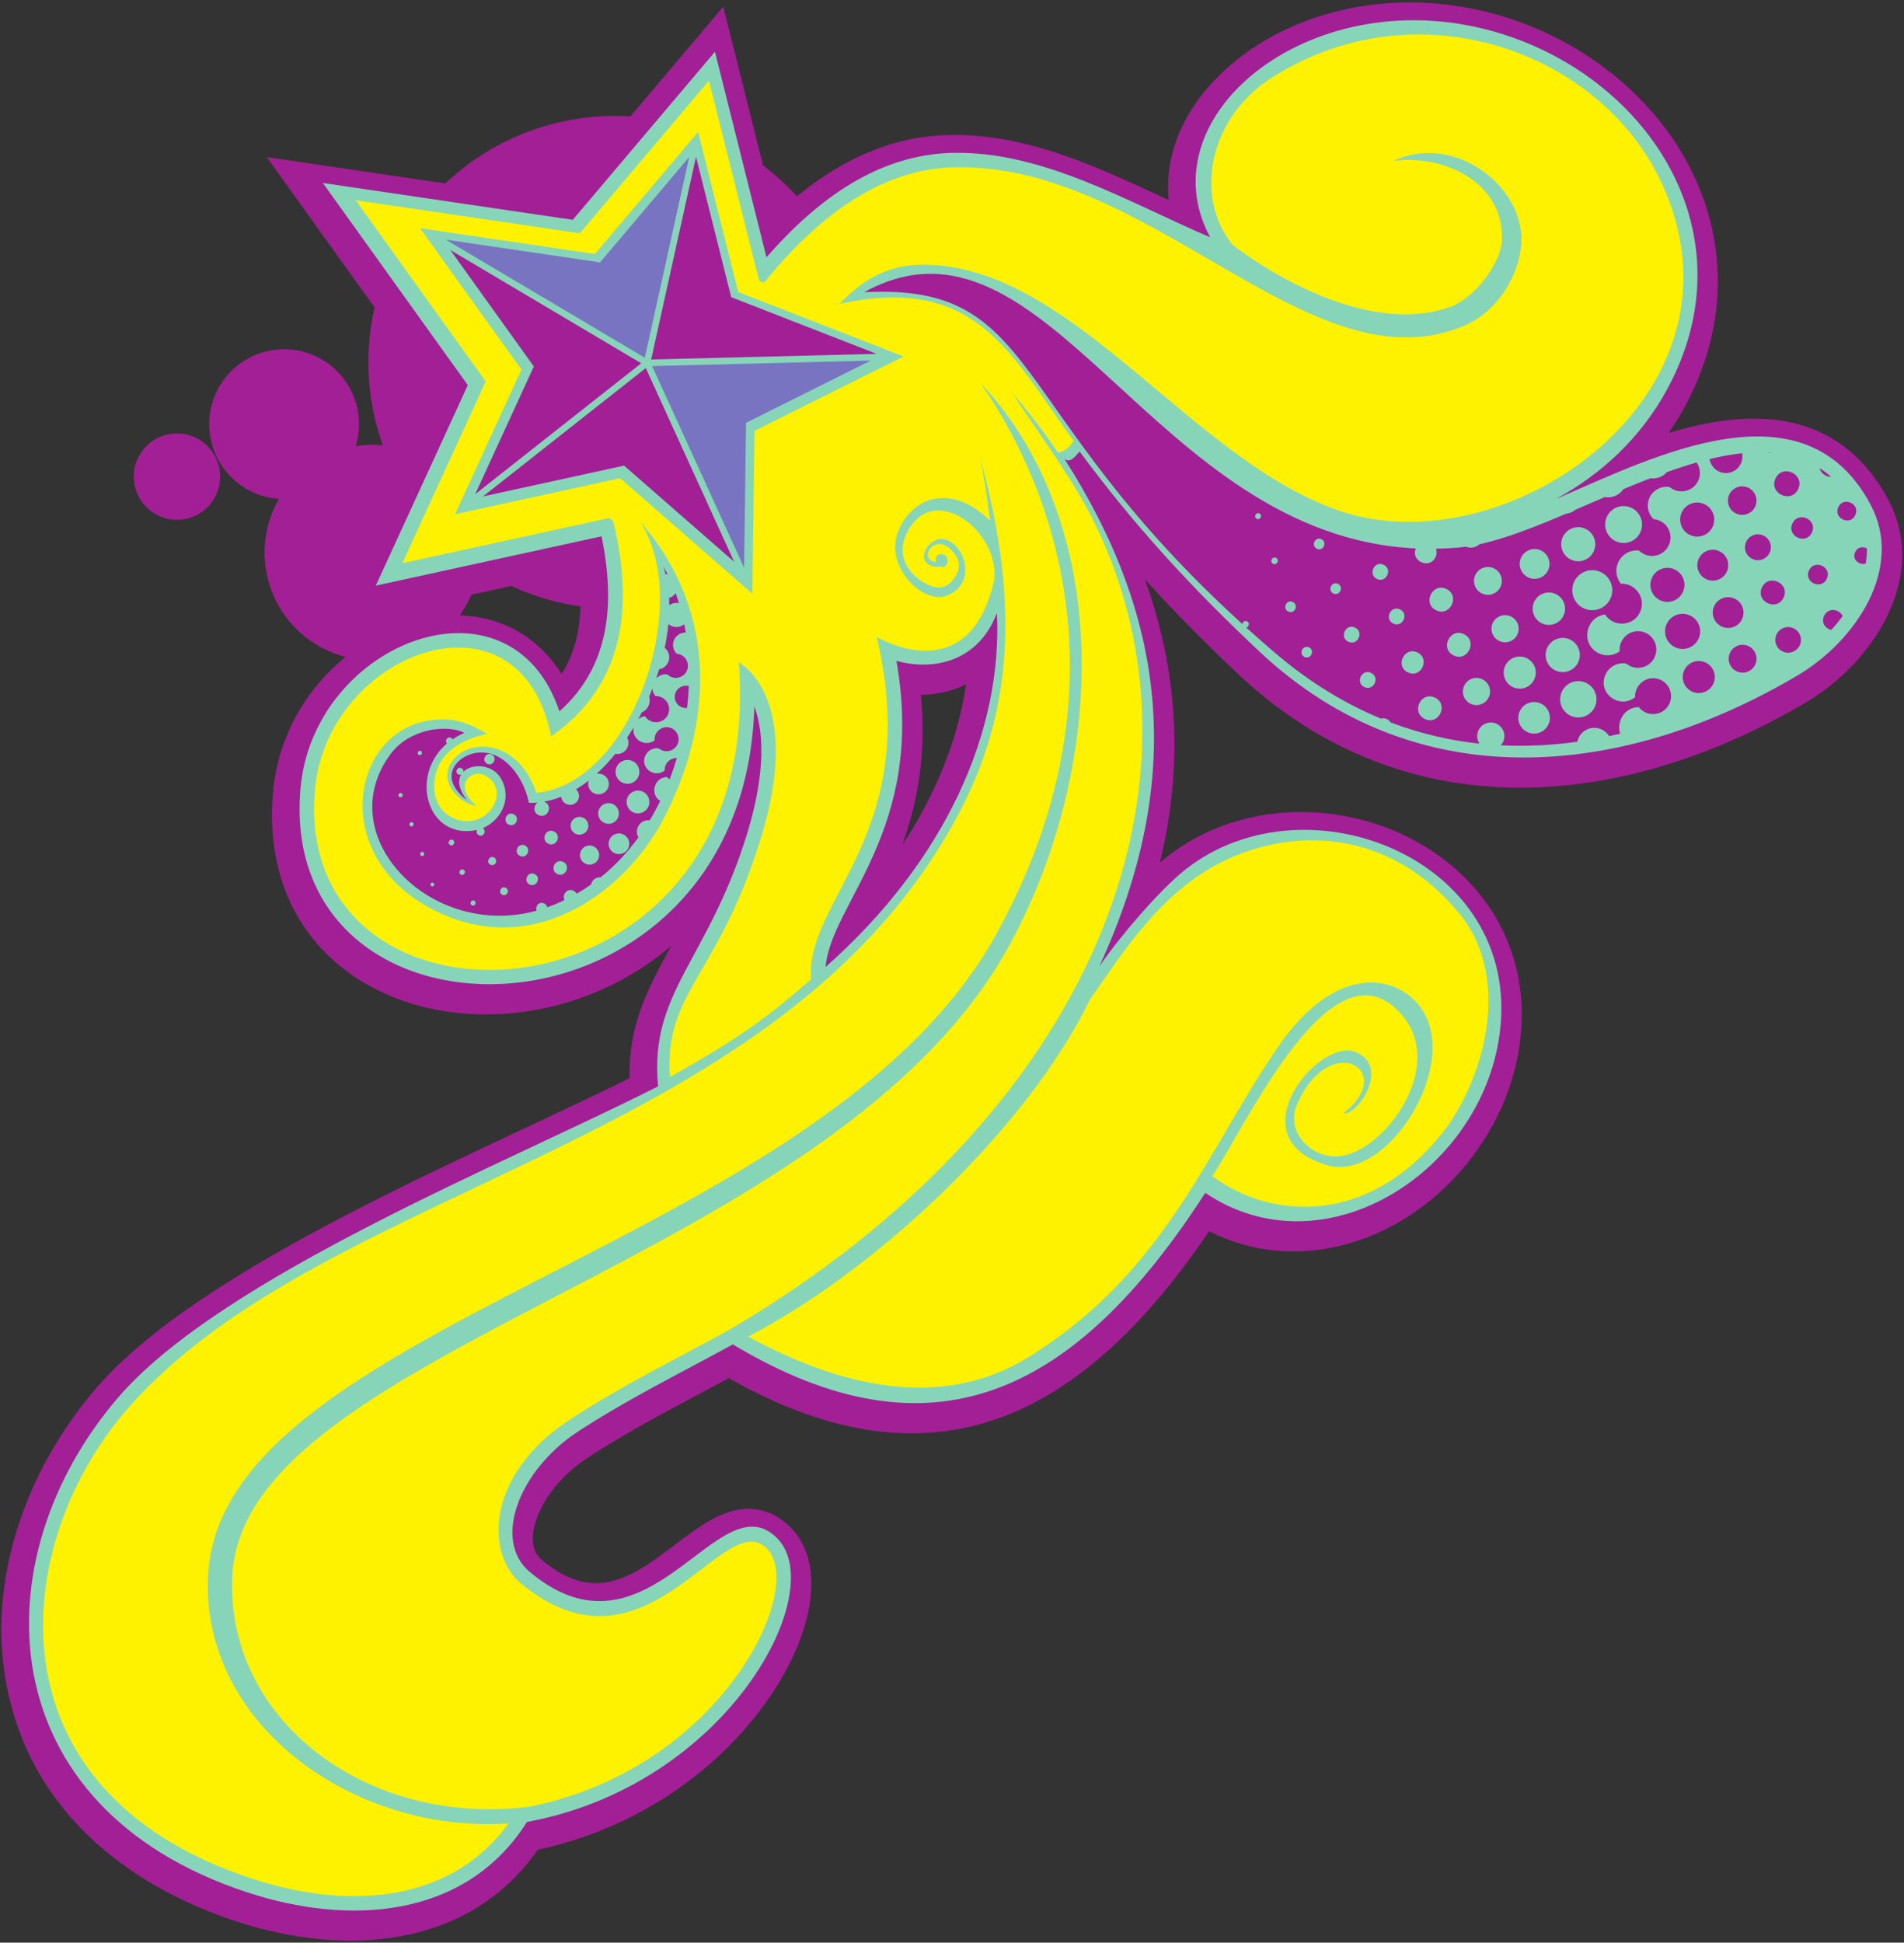
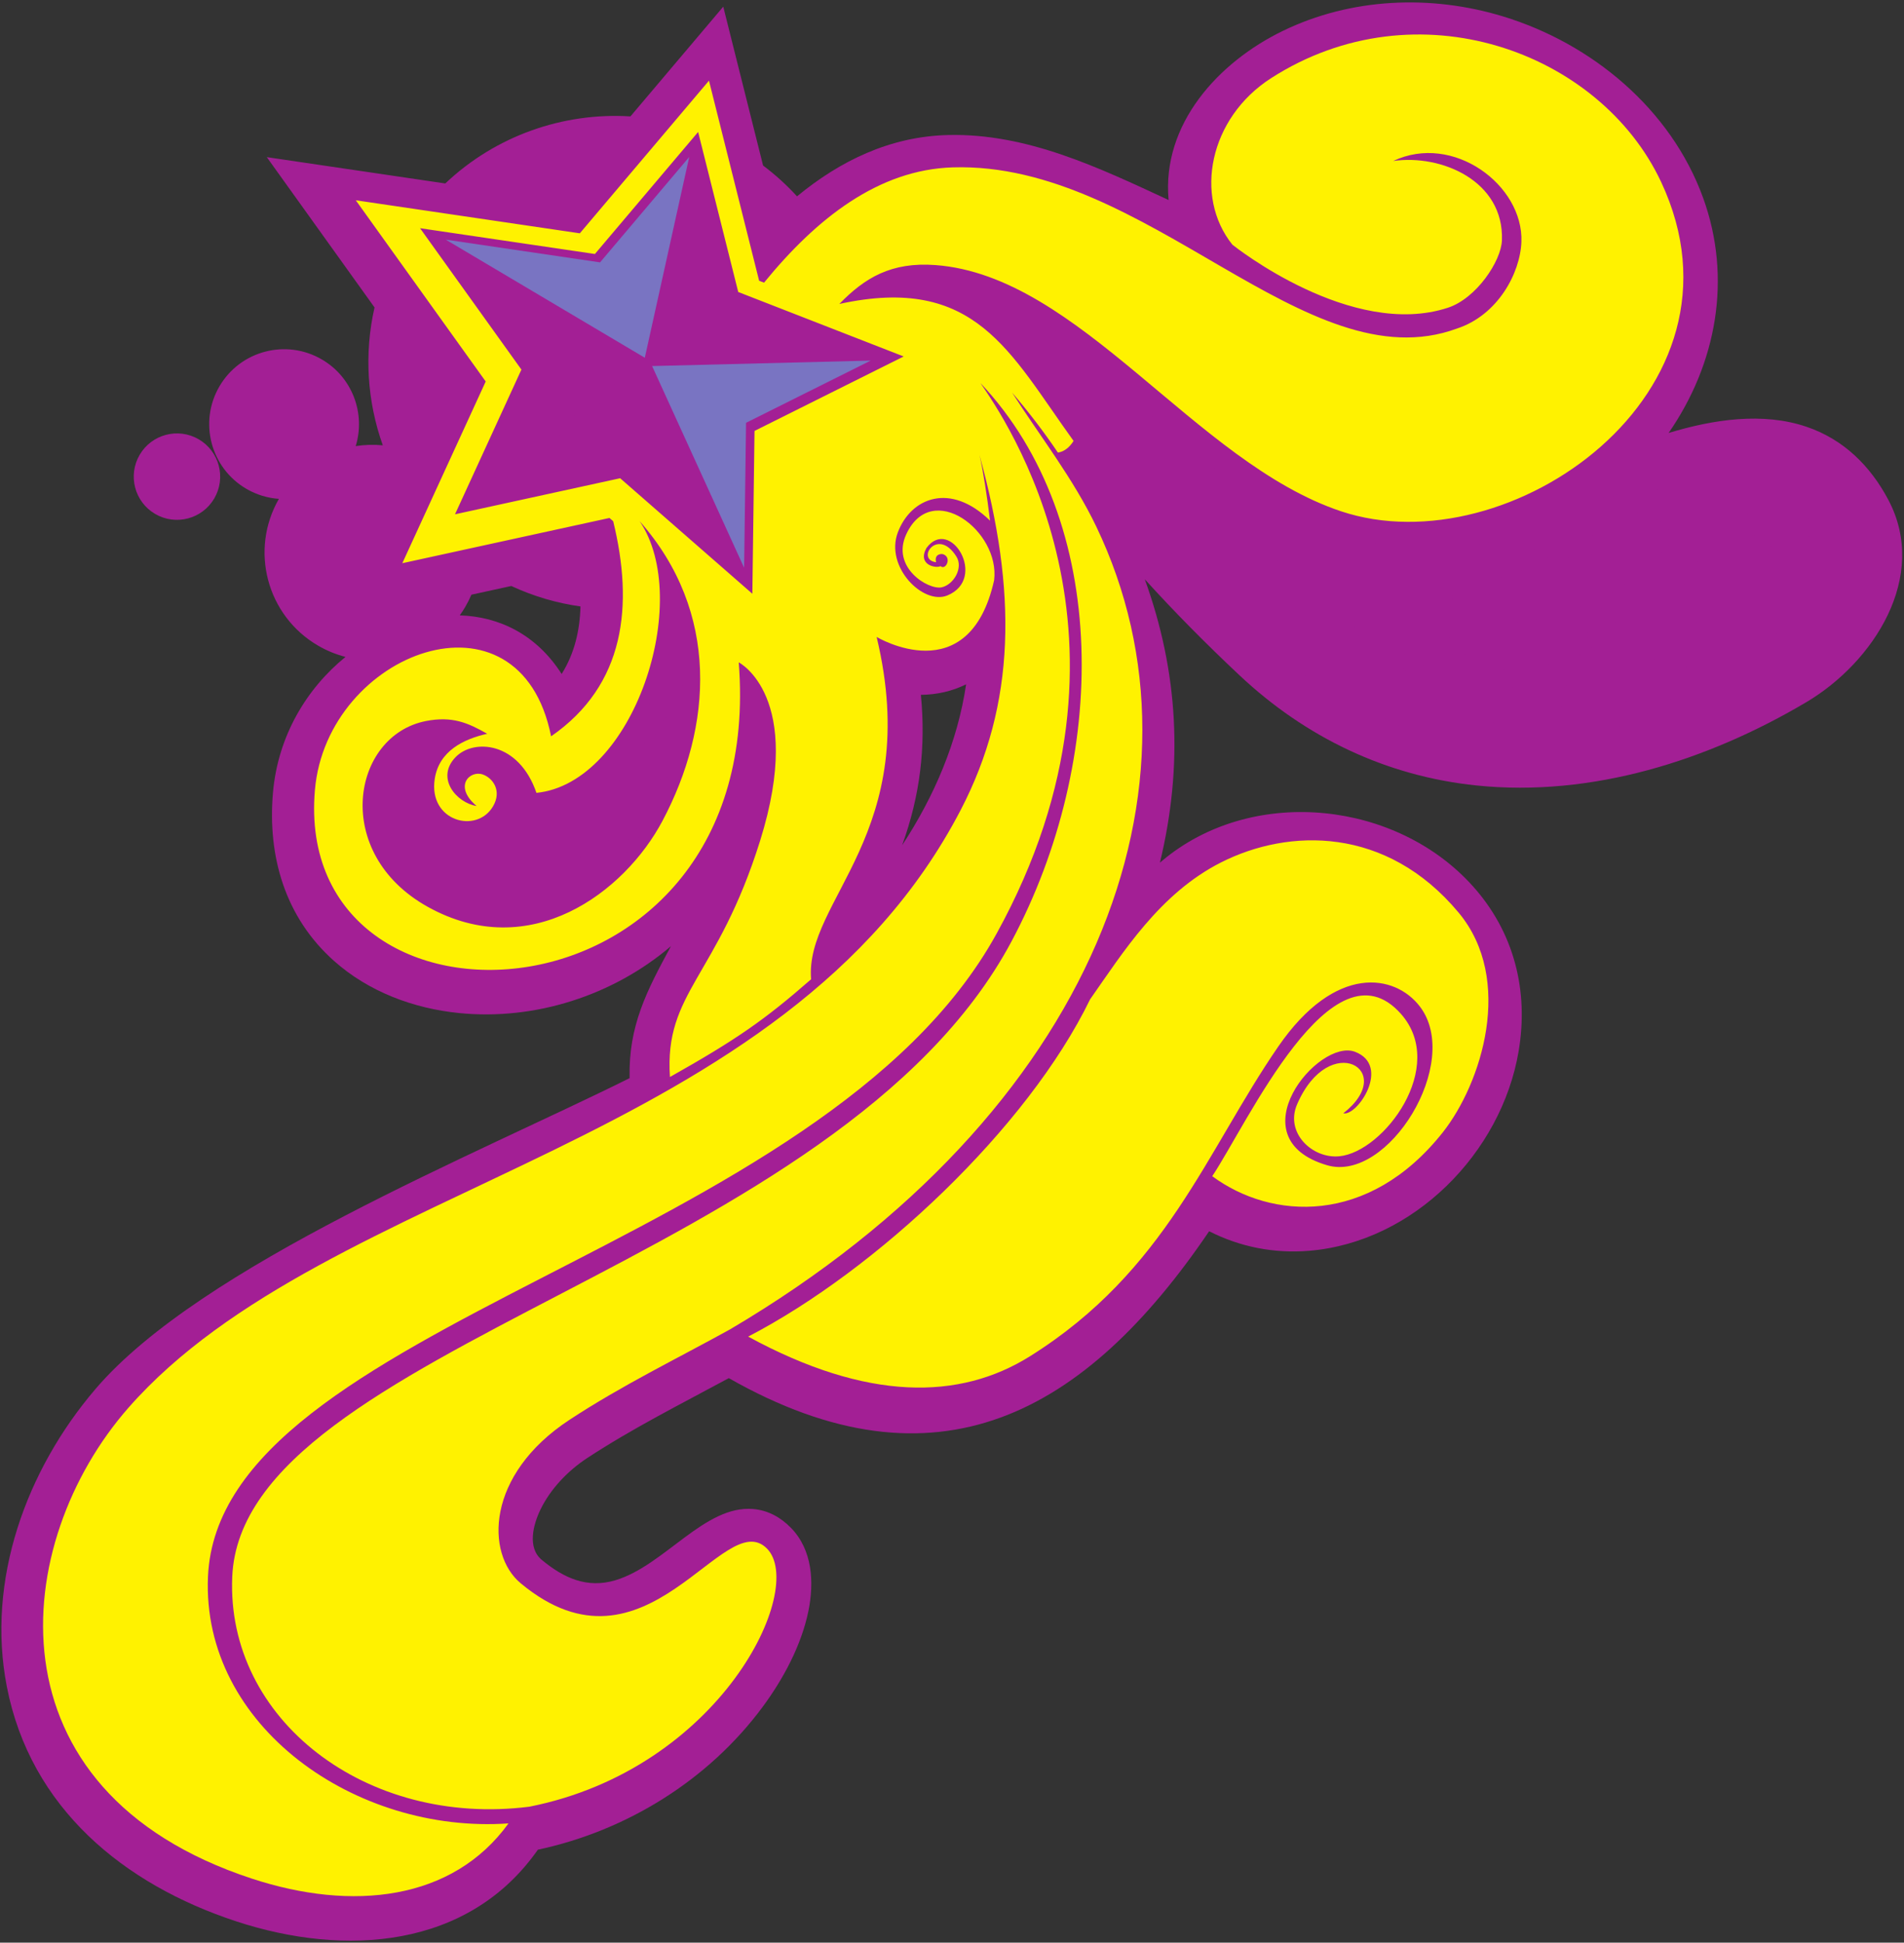
<svg xmlns="http://www.w3.org/2000/svg" viewBox="0 0 1056 1077.333" height="1077.333" width="1056" xml:space="preserve" id="svg2" version="1.1">
  <rect x="0" y="0" width="1056" height="1077.333" fill="#333333" stroke="none" />
  <defs id="defs6" />
  <g transform="matrix(1.333,0,0,-1.333,0,1077.333)" id="g10">
    <g transform="scale(0.1)" id="g12">
      <path id="path14" style="fill:#a31f95;fill-opacity:1;fill-rule:evenodd;stroke:none" d="m 2336.82,5277.96 c 53.58,85.33 75.68,181.09 78.36,281.03 -97.77,13.72 -194.76,41.83 -287.96,85.09 l -165.86,-36.22 c -7.32,-17.18 -15.81,-34.08 -25.47,-50.62 -7.16,-12.27 -14.82,-24.04 -22.93,-35.35 164.47,-5.17 319.58,-80.34 423.86,-243.93 z m -744.08,951.36 c -64.87,181.79 -78.43,380.94 -34.38,573.61 l -448.32,625.32 742.67,-109.51 c 208.04,197.3 488.97,296.62 770.35,279.01 l 386.21,456.5 165.66,-660.85 c 51.65,-38.81 98.81,-81.79 141.18,-128.25 178.71,147.09 386.72,249.44 629.47,255.11 326.87,7.66 624.63,-134.85 916.58,-270.36 -28.74,315.39 206.42,573.1 475.14,703.49 284.39,138 615.7,151.93 916.27,60.35 369.74,-112.68 698.2,-385.24 832.14,-753.76 121.7,-334.86 57.16,-689.77 -143.11,-979.26 186.22,56.33 391.65,87.95 574.99,25.33 152.99,-52.25 264.06,-161.96 338.98,-303.13 170.07,-320.43 -62.24,-677.05 -340.75,-842.04 -409.92,-242.83 -891.87,-396.09 -1372.1,-346.73 -376.17,38.67 -711.67,200.19 -986.6,458.42 -138.13,129.74 -269.24,261.88 -394.07,399.58 139.75,-386.35 160.83,-774.08 62.95,-1179.11 9.18,7.91 18.4,15.55 27.66,22.87 373.8,295.95 956.67,231.12 1272.67,-118.83 173.13,-191.72 235.02,-436.15 192.08,-689.28 -71.71,-422.71 -437.51,-793.86 -871.63,-829.56 -146.35,-12.04 -287.72,16.21 -415.94,81.33 -516.45,-761.58 -1134.78,-1102.84 -1998.55,-611.09 -198.36,-107.36 -400.78,-208.83 -589.45,-332.67 -79.83,-52.4 -152.77,-128.23 -194.47,-214.77 -29.41,-61.07 -55.62,-157.56 5.49,-208.41 91.09,-75.79 188.95,-120.46 306.92,-84.94 204.55,61.6 370.54,313.14 572.76,296.29 61.91,-5.16 114.43,-34.55 157.4,-78.43 89.58,-91.52 96.91,-226.66 72.66,-345.67 -28.98,-142.2 -104.18,-282.23 -189.77,-398.169 C 2948.75,676.793 2607.52,465.301 2237.95,386.625 1949.27,-25.867 1434.41,-59.684 983.535,88.277 513.613,242.488 126.906,560.891 28.602,1064.18 c -86.66,443.79 80.613,901.96 368.718,1239.16 439.489,514.39 1587.25,976.67 2222.27,1293.21 -5.05,217.27 70.96,362.61 171.99,548.98 -240.76,-205.12 -565.35,-309.9 -881.35,-278.23 -190.51,19.11 -376.98,88.99 -521.02,217.4 -202.56,180.57 -276.45,433.64 -253.53,699.03 20.5,237.47 141.04,434.64 301.87,565.32 -39.3,10.09 -77.87,25.74 -114.65,47.22 -212.8,124.28 -285.15,397.02 -162.48,610.33 -46.35,3.18 -92.7,16.79 -135.53,41.81 -148.577,86.77 -198.699,277.64 -111.921,426.22 86.777,148.58 277.641,198.7 426.221,111.92 127.39,-74.4 182.39,-225.33 140.78,-360.51 37.08,5.79 74.98,6.97 112.77,3.28 z m -765.775,24.98 c 85.726,-50.07 114.652,-160.19 64.582,-245.92 -50.07,-85.74 -160.195,-114.65 -245.922,-64.58 -85.727,50.07 -114.652,160.19 -64.578,245.92 50.066,85.73 160.191,114.64 245.918,64.58 z M 3831.49,5191.21 c 21.15,-217.01 -3.29,-419.94 -78.03,-625.82 133.97,203.77 230.74,430.28 266.29,669.63 -57.13,-28.42 -121.08,-43.24 -188.26,-43.81" />
-       <path id="path16" style="fill:#87d5b9;fill-opacity:1;fill-rule:evenodd;stroke:none" d="m 2327.69,5122.5 c 214.39,191.52 230.68,455.29 175.31,728.27 l -939.41,-205.21 382.8,834.1 -603,841.04 1039.68,-153.3 591.64,699.26 214.31,-854.96 c 215.6,246.39 468.02,427.16 773.86,434.33 375.14,8.77 733.25,-206.24 1072.17,-351.29 -275.35,512.56 437.6,1082.72 1204.36,849.06 625.36,-190.57 1047.32,-840.16 695.62,-1483.99 -108.9,-199.36 -270.77,-349.96 -461.41,-453.91 407.73,175.8 1032.9,497.31 1309.68,-24.19 140.2,-264.16 -62.19,-566.36 -303.42,-709.26 -719.42,-426.18 -1582.27,-518.65 -2239.41,98.56 -284.77,267.46 -521.31,525.11 -748.35,832.38 -9.58,-7.65 -36.25,-52.7 -63.08,-30.82 419.02,-656.78 508.26,-1320.88 144.87,-2111.26 79.31,117.09 250.24,317.61 356.71,401.91 512.19,405.51 1430.66,31.91 1304.27,-713.09 -94.73,-558.4 -734.24,-958.56 -1220.21,-630.91 C 4468.91,2273.25 3873.5,1994.32 3048.96,2488.8 2832.14,2369.68 2610.27,2261 2402.99,2124.93 2158.51,1964.46 2047.75,1672.25 2204.94,1541.46 2702.13,1127.74 2989.95,1931.11 3234.52,1681.29 3451.03,1460.12 3029.04,656.508 2192.81,502.129 1936.82,98.531 1452.69,69.984 1029.64,208.805 -49.914,563.07 -83.254,1595.21 488.227,2264.07 c 432.562,506.29 1625.693,980.92 2250.043,1298.48 -38.59,388.44 204.93,521.48 367.16,1041.1 49.82,159.55 93.25,375.56 33.26,539.3 -42.46,-1457.41 -1988.19,-1496.32 -1888.53,-342.18 52.88,612.37 873.86,926.7 1077.53,321.73 z m 1820.11,409.38 c -75.78,-200.63 -261.24,-243.09 -418.07,-199.11 124.03,-703.55 -271.77,-1005.49 -294.85,-1273.93 502.36,444.82 737.11,984.38 712.92,1473.04" />
      <path id="path18" style="fill:#fff200;fill-opacity:1;fill-rule:evenodd;stroke:none" d="m 2551.32,5913.54 c 85.22,-348.81 50.89,-680.87 -258.41,-894.93 -130.23,653.4 -933.03,351.52 -982.64,-223.04 -96.37,-1116.02 1885.8,-1020.64 1763.36,530.85 0,0 276.69,-140.87 89.39,-740.75 -178.15,-570.62 -399.75,-630.69 -375.57,-984.38 277.16,156.12 393.55,237.19 587.31,406.61 -27.76,330.9 468.39,607.27 272.63,1424.22 0,0 384.25,-231.12 488.82,235.67 25.56,205.75 -259.28,420.06 -365.2,192.19 -65.15,-138.56 91.97,-233.65 147.15,-221.39 49.77,11.04 90.88,80.85 61.07,127.95 -78.21,124.84 -170.64,-13.29 -84.49,-23.5 -8.6,34.02 21.63,35.85 28.91,33.34 38.6,-13.29 11.13,-68.83 -10.21,-49.78 -0.01,0.01 -0.01,0.01 -0.03,0.02 -19.14,-10.23 -97.16,4.84 -59.03,75.12 98.53,134.49 257.38,-127.26 87.09,-197.08 -100,-41.01 -260.24,118.43 -205.88,262.47 54.37,144.02 218,210.86 383.69,48.73 -12.29,101.86 -28.96,209.36 -44.01,273.41 C 4231.23,5622.93 4228.44,5156.8 3997.23,4712.35 3266.32,3307.33 1365.6,3172.68 534.094,2224.89 44.461,1666.78 -68.523,632.668 1048.46,266.129 1465.37,129.324 1882.84,173.84 2115.7,495.965 1479.47,451.609 838.504,900.586 865.313,1522.14 910.918,2579.59 3423.19,2885.35 4146.23,4197.21 4824.08,5427.1 4174.61,6349.05 4079.15,6488.64 4623.27,5912.25 4612.12,4921.16 4208.54,4165.29 3490.84,2821.11 1007.64,2480.88 966.301,1522.31 940.684,928.18 1523.33,479.828 2202.17,565.418 c 797.44,158.234 1152.96,906.422 989.24,1073.662 -179.41,183.25 -500.91,-580.14 -1025.06,-144 -146.4,121.83 -145.65,451.08 203.54,680.29 219.34,143.97 444.7,252.77 667.4,375.88 1525.2,899.43 2034.19,2274.55 1524.2,3339.54 -96.34,201.16 -234.78,376.95 -350.62,558.05 70.9,-82.68 134.08,-165.98 190.71,-249.68 27.32,3.7 49.17,23.14 65.24,48.37 -266.91,369.68 -408.03,693.62 -974.66,569.89 106.23,109.09 216.08,175.38 399.87,161.8 601.51,-44.41 1079.31,-821.01 1687.33,-1024.26 698.5,-233.5 1742.26,495.86 1331.89,1370.31 -255.2,543.83 -1018.04,819.93 -1622.85,431.43 -257.34,-165.29 -321.97,-492.06 -160.84,-692.61 9.37,-7.57 495.75,-393.78 896.58,-262.43 118.6,38.86 221.69,193.84 224.91,280.48 9.2,247 -251.57,359.07 -452.41,330.08 249.37,118.17 542.21,-100.2 533.42,-336.38 -4.83,-129.67 -97.7,-304.87 -268.3,-360.78 -629.26,-231.19 -1287,695.26 -2097.47,670.65 -309.77,-9.41 -567.43,-212.59 -785.4,-479.68 l -20.44,7.96 -208.68,832.45 -537.32,-635.09 -932.17,137.45 540.54,-753.92 -346.97,-756.03 861.92,188.28 z M 2232,4783.4 c 405.45,40.94 653.21,801.01 429,1130.87 335.61,-380.18 303.22,-855.35 95.62,-1246.99 -158.31,-298.64 -551.85,-594.17 -976.49,-358.24 -402,223.35 -317.12,712.92 -7.63,773.25 108.78,21.19 173.71,-7.07 254.6,-53 -97.51,-22.17 -200.43,-70.86 -218.33,-187.81 -26.94,-176.06 174.03,-230.3 242.36,-114.44 38.57,65.39 -1.17,118.84 -42.95,133 -53.73,18.2 -122.77,-48.97 -25.22,-131.37 -83.37,13.38 -172.17,116.44 -86.9,203.94 74.73,76.69 262.32,64.92 335.94,-149.21 z m 839.59,2083.8 688.33,-268.22 -620.61,-309.78 -9.01,-677.42 -550.06,480.59 -687.13,-150.1 276.32,602.09 -421.73,588.21 727.55,-107.27 429.45,507.61 z m 41.3,-4345.99 c 495.85,-269.87 879.77,-265.27 1173.08,-81.42 566.85,355.3 733.12,853.5 1032.5,1288.2 238.13,345.77 486.25,301.48 589.33,166.35 177.65,-232.87 -133.11,-734.03 -385.82,-660.25 -383.87,112.06 -35.92,530.25 115.73,472.12 151.63,-58.12 9.25,-269.58 -48.6,-255.96 229.15,179.48 -58.13,347.57 -192.25,37.46 -51.33,-118.67 63.41,-227.44 176.23,-216.2 184.34,18.36 450.34,372.4 255.95,592.13 -285.39,322.59 -640.45,-458.16 -785.27,-675.04 245.88,-181.83 650.31,-207.24 958.78,181.79 161.4,203.59 299.37,635.5 66.05,915.14 -300.4,360.04 -706.59,351.2 -988.82,208.19 -255.27,-129.35 -408.07,-375.4 -544.29,-569.41 -260.11,-535.41 -887.93,-1125.4 -1422.6,-1403.1" />
      <path id="path20" style="fill:#a31f95;fill-opacity:1;fill-rule:evenodd;stroke:none" d="m 3595.44,6866.35 c 738.38,38.19 581.73,-478.44 1573.73,-1380.73 1.02,8.32 9.16,16.04 19.09,11.52 13.14,-6 8.02,-23.67 -3.03,-26.08 38.22,-34.49 77.93,-69.49 119.62,-105.09 145.49,-124.22 293.9,-213 441.68,-273.95 6.92,2.42 15.02,2.32 23.73,-1.65 7.41,-3.38 12.43,-8.26 15.43,-13.84 124.82,-47.43 248.96,-75.49 370.23,-88.48 -10.6,15.75 -13.01,36.48 -4.57,55.03 12.95,28.4 46.47,40.92 74.86,27.98 28.4,-12.94 40.92,-46.46 27.99,-74.85 -2.58,-5.65 -5.98,-10.67 -9.98,-14.99 109.53,-5.46 216.23,0.62 318.45,14.87 1.07,5.2 2.74,10.36 5.04,15.4 16.57,36.35 59.49,52.41 95.85,35.83 13.61,-6.19 24.37,-16.09 31.64,-27.94 15.5,3.28 30.87,6.72 46.1,10.32 -16.21,48.42 15.69,109.63 77.18,110.48 33.42,-43.82 103.93,-37.4 127.54,14.4 17.14,37.59 0.55,81.98 -37.04,99.12 -51.55,23.49 -108.81,-17.41 -105.76,-72.19 -64.04,-52.28 -158.64,16.36 -123.13,94.27 15.36,33.67 51.28,51.49 86,45.54 5.17,-4.33 10.96,-8.02 17.36,-10.95 38.37,-17.48 83.66,-0.54 101.15,37.82 17.48,38.36 0.55,83.65 -37.81,101.15 -54.09,24.64 -113.47,-20.07 -107.63,-77.17 -23.87,-17.19 -56.2,-22.19 -85.37,-8.9 -79.16,36.09 -58.52,151.24 24.3,162.2 34.54,-54.02 118.23,-50.17 145.81,10.37 26.09,57.24 -19.19,120.87 -80.04,117.65 -19.18,24.19 -25.06,58.2 -11.19,88.62 15.62,34.29 51.13,53.26 86.65,49.5 6.34,-6.36 13.9,-11.72 22.56,-15.67 38.56,-17.57 84.09,-0.55 101.67,38.02 17.58,38.56 0.55,84.09 -38.01,101.67 -8.45,3.84 -17.22,6.03 -25.96,6.7 -23.03,22.4 -30.72,57.69 -16.64,88.59 14.94,32.76 49.65,50.28 83.56,44.85 5.25,-4.45 11.21,-8.26 17.79,-11.25 38.55,-17.58 84.08,-0.56 101.66,38 11.59,25.43 8.13,53.88 -6.61,75.36 -40.81,-11.64 -82.15,-25.17 -123.79,-40.04 -17.02,-19.52 -42.96,-29.17 -68.61,-25.53 -37.54,-14.5 -75.21,-29.83 -112.79,-45.54 -17,-25.39 -47.55,-38.11 -77.24,-32.79 -41.17,-17.68 -82.11,-35.49 -122.55,-52.87 -10.57,-9.2 -23.81,-14.84 -37.68,-16.13 -128.99,-54.87 -252.07,-103.48 -360.93,-127.25 -14.78,-13.65 -36.65,-18.2 -56.27,-10.18 -9.81,-1.38 -19.52,-2.57 -29.04,-3.42 -32.62,-2.9 -64.56,-4.33 -96.09,-4.89 4.12,-9.95 4.38,-21.9 -1.49,-34.8 -24.25,-53.18 -104.61,-17.03 -81.9,35.91 -1098.82,50.87 -1535.03,1484.48 -2295.52,1066 z M 7619.09,5461.07 c 17.36,18.84 33.37,38.32 47.93,58.27 -13.56,28.2 -60.39,37.84 -77.54,0.22 v 0 c -13.18,-28.92 6.22,-52.76 29.61,-58.49 z m 143.68,276.52 c 3.39,21 5.07,41.92 4.99,62.63 -16.19,9.18 -39,7.05 -49.13,-15.18 v 0 c -14.48,-31.75 19,-56.12 44.14,-47.45 z m -41.63,231.59 c -1.58,2.76 -3.11,5.64 -4.7,8.36 -15.8,21.14 -53.47,26.08 -67.97,-5.74 v 0 c -21.26,-46.67 49.92,-79.11 71.19,-32.44 5.03,11.02 4.9,21.24 1.48,29.82 z m -102.56,129.25 c -15.2,13.34 -30.96,25.24 -47.25,35.73 4.31,-21.54 26.02,-36.15 47.25,-35.73 z m -245.17,100.25 c -7.21,0.61 -14.48,1.05 -21.79,1.39 7.25,-1.87 14.63,-2.29 21.79,-1.39 z m -125.02,-2.25 c -43.97,-4.67 -89.2,-13.06 -135.29,-24.31 3.45,-22.07 17.56,-42.05 39.42,-52 34.54,-15.74 75.32,-0.51 91.07,34.04 6.27,13.77 7.62,28.52 4.8,42.27 z M 7040.38,5204.6 v 0 c 33.51,-15.27 73.06,-0.47 88.33,33.03 15.27,33.5 0.49,73.05 -33.01,88.32 -33.52,15.28 -73.07,0.49 -88.34,-33.02 -15.27,-33.5 -0.49,-73.05 33.02,-88.33 z m 290.24,432.94 v 0 c 27.18,59.64 117.79,18.34 90.61,-41.3 -27.18,-59.65 -117.79,-18.35 -90.61,41.3 z m 60.7,-195.63 v 0 c 12.22,26.8 43.85,38.62 70.66,26.41 26.81,-12.21 38.63,-43.85 26.43,-70.66 -12.23,-26.8 -43.86,-38.63 -70.68,-26.41 -26.79,12.21 -38.62,43.86 -26.41,70.66 z m -259.27,118.18 v 0 c 14.66,32.15 52.63,46.35 84.79,31.69 32.17,-14.66 46.36,-52.63 31.7,-84.79 -14.66,-32.17 -52.62,-46.36 -84.79,-31.7 -32.17,14.66 -46.37,52.63 -31.7,84.8 z m -258.9,118 v 0 c 16.22,35.61 58.27,51.33 93.9,35.1 35.62,-16.23 51.33,-58.3 35.11,-93.9 -16.24,-35.63 -58.29,-51.34 -93.91,-35.11 -35.61,16.24 -51.34,58.28 -35.1,93.91 z m 61.18,-192.57 v 0 c 16.74,36.72 60.09,52.92 96.8,36.19 36.72,-16.74 52.92,-60.09 36.19,-96.8 -16.74,-36.72 -60.09,-52.92 -96.8,-36.18 -36.72,16.73 -52.92,60.08 -36.19,96.79 z m 592.18,222.96 v 0 c 22.32,48.99 96.74,15.06 74.41,-33.92 -22.32,-48.99 -96.74,-15.07 -74.41,33.92 z m -261.41,119.14 v 0 c 12.35,27.08 44.32,39.04 71.4,26.69 27.08,-12.34 39.03,-44.31 26.68,-71.4 -12.33,-27.07 -44.3,-39.02 -71.38,-26.68 -27.08,12.34 -39.03,44.32 -26.7,71.39 z m -197.25,-70.32 v 0 c 14.72,32.31 52.86,46.56 85.17,31.84 32.3,-14.72 46.57,-52.87 31.85,-85.17 -14.73,-32.31 -52.89,-46.57 -85.18,-31.84 -32.31,14.72 -46.56,52.87 -31.84,85.17 z m 389.8,146.7 v 0 c 24.41,53.55 105.78,16.46 81.36,-37.08 -24.41,-53.57 -105.78,-16.49 -81.36,37.08 z m -262.95,119.84 v 0 c 13.6,29.85 48.84,43.03 78.7,29.42 29.85,-13.6 43.03,-48.85 29.42,-78.7 -13.6,-29.84 -48.84,-43.03 -78.7,-29.42 -29.86,13.61 -43.02,48.86 -29.42,78.7 z m 192.42,67.08 v 0 c 28.44,62.38 123.18,19.19 94.76,-43.18 -28.43,-62.36 -123.18,-19.17 -94.76,43.18 z m -390.13,-141.1 v 0 c 16.24,35.62 58.29,51.34 93.91,35.1 35.62,-16.24 51.33,-58.28 35.1,-93.9 -16.23,-35.62 -58.28,-51.33 -93.89,-35.1 -35.63,16.23 -51.35,58.28 -35.12,93.9 z m 229.37,-661.08 v 0 c 29.11,-13.26 63.49,-0.42 76.77,28.69 13.27,29.13 0.41,63.5 -28.7,76.78 -29.12,13.26 -63.49,0.42 -76.77,-28.71 -13.27,-29.11 -0.42,-63.49 28.7,-76.76 z M 6138.1,5689.13 v 0 c 13.26,29.07 47.59,41.91 76.67,28.65 29.08,-13.25 41.9,-47.58 28.65,-76.66 -13.26,-29.08 -47.57,-41.9 -76.66,-28.66 -29.07,13.25 -41.91,47.58 -28.66,76.67 z m 244.82,-111.6 v 0 c 15.44,33.9 55.46,48.86 89.36,33.42 33.9,-15.45 48.86,-55.47 33.41,-89.36 -15.45,-33.91 -55.46,-48.86 -89.36,-33.4 -33.9,15.44 -48.86,55.45 -33.41,89.34 z m -54.31,184.06 v 0 c 14.2,31.16 51,44.92 82.16,30.71 31.15,-14.19 44.91,-50.99 30.7,-82.15 -14.2,-31.15 -50.98,-44.91 -82.14,-30.71 -31.17,14.2 -44.92,51 -30.72,82.15 z m 173.43,85.64 v 0 c 16.24,35.63 58.3,51.35 93.93,35.11 35.63,-16.24 51.37,-58.31 35.13,-93.93 -16.25,-35.63 -58.31,-51.36 -93.95,-35.12 -35.62,16.24 -51.35,58.3 -35.11,93.94 z m 47.13,-186.17 v 0 c 19.06,41.84 68.44,60.28 110.26,41.22 41.82,-19.06 60.28,-68.43 41.22,-110.26 -19.06,-41.81 -68.44,-60.27 -110.26,-41.2 -41.82,19.06 -60.27,68.42 -41.22,110.24 z m 136.31,270.53 v 0 c 17.58,38.55 63.11,55.57 101.67,38 38.56,-17.57 55.58,-63.11 38.01,-101.67 -17.59,-38.57 -63.12,-55.59 -101.67,-38.03 -38.57,17.59 -55.59,63.12 -38.01,101.7 z m -1456.05,-8.3 v 0 c 14.61,-6.66 24.93,15.98 10.31,22.64 -14.61,6.66 -24.93,-15.98 -10.31,-22.64 z m 250.1,-124.54 v 0 c 26.31,-11.99 44.6,28.12 18.29,40.11 -26.31,11.99 -44.59,-28.12 -18.29,-40.11 z M 5729.5,5673.2 v 0 c 38.91,-17.74 65.97,41.63 27.06,59.36 -38.92,17.74 -65.98,-41.63 -27.06,-59.36 z m 246.84,-130.68 v 0 c 58.89,-26.83 99.65,62.62 40.78,89.45 -58.9,26.85 -99.67,-62.61 -40.78,-89.45 z m 262.39,-127.68 v 0 c 28.39,-12.94 61.92,-0.41 74.85,27.98 12.95,28.41 0.41,61.92 -27.97,74.86 -28.4,12.95 -61.93,0.41 -74.87,-27.98 -12.94,-28.39 -0.41,-61.91 27.99,-74.86 z m -941.5,321.39 v 0 c 16.15,-7.35 27.54,17.66 11.41,25.02 -16.15,7.35 -27.55,-17.66 -11.41,-25.02 z m 250.93,-123.49 v 0 c 26.31,-11.98 44.6,28.14 18.29,40.13 -26.3,11.99 -44.59,-28.14 -18.29,-40.13 z m 249.32,-125.24 v 0 c 38.93,-17.75 65.98,41.61 27.06,59.36 -38.92,17.73 -65.97,-41.63 -27.06,-59.36 z m 251.74,-132.92 v 0 c 58.89,-26.84 99.67,62.62 40.78,89.46 -58.89,26.84 -99.66,-62.62 -40.78,-89.46 z m 423.32,-62.35 v 0 c 35.73,-16.29 77.92,-0.52 94.21,35.21 16.29,35.74 0.51,77.92 -35.22,94.22 -35.74,16.28 -77.92,0.51 -94.22,-35.23 -16.28,-35.73 -0.51,-77.92 35.23,-94.2 z M 6295.46,5223 v 0 c 33.56,-15.3 73.15,-0.5 88.45,33.06 15.29,33.55 0.49,73.16 -33.07,88.44 -33.54,15.3 -73.15,0.49 -88.45,-33.05 -15.29,-33.57 -0.48,-73.16 33.07,-88.45 z m 240.06,-119.2 v 0 c 38.03,-17.33 82.91,-0.55 100.23,37.47 17.34,38.03 0.56,82.9 -37.46,100.23 -38.03,17.32 -82.9,0.54 -100.22,-37.46 -17.35,-38.04 -0.56,-82.91 37.45,-100.24 z m -1175.06,433.7 v 0 c 26.31,-12 44.59,28.13 18.29,40.11 -26.31,11.99 -44.6,-28.13 -18.29,-40.11 z m 249.97,-125.55 v 0 c 38.92,-17.74 65.97,41.62 27.05,59.35 -38.92,17.75 -65.98,-41.6 -27.05,-59.35 z m 248.14,-127.81 v 0 c 55.11,-25.12 93.27,58.59 38.16,83.71 -55.12,25.12 -93.27,-58.6 -38.16,-83.71 z m 261.09,-130.55 v 0 c 28.39,-12.93 61.91,-0.41 74.86,28 12.94,28.37 0.4,61.91 -27.99,74.84 -28.4,12.94 -61.92,0.42 -74.85,-27.98 -12.95,-28.39 -0.41,-61.91 27.98,-74.86 z m 236.05,-117.68 v 0 c 33.02,-15.05 71.98,-0.48 87.03,32.54 15.05,33 0.47,71.97 -32.53,87.01 -33.01,15.05 -71.98,0.49 -87.03,-32.52 -15.04,-33.03 -0.48,-71.99 32.53,-87.03 z m -927.92,312.72 v 0 c 26.31,-11.99 44.6,28.14 18.29,40.12 -26.31,12 -44.59,-28.13 -18.29,-40.12 z m 249.32,-125.24 v 0 c 38.92,-17.75 65.97,41.62 27.05,59.36 -38.92,17.73 -65.98,-41.62 -27.05,-59.36 z m 251.75,-132.92 v 0 c 58.87,-26.84 99.65,62.62 40.77,89.46 -58.89,26.84 -99.67,-62.62 -40.77,-89.46" />
      <path id="path22" style="fill:#7974c2;fill-opacity:1;fill-rule:evenodd;stroke:none" d="m 1854.51,7085.11 642.12,-94.68 371.07,438.6 -184.86,-835.37 -828.33,491.45" />
      <path id="path24" style="fill:#a31f95;fill-opacity:1;fill-rule:evenodd;stroke:none" d="m 1977.26,6026.07 243.84,531.32 -347.38,484.51 794.26,-471.23 -690.72,-544.6" />
      <path id="path26" style="fill:#a31f95;fill-opacity:1;fill-rule:evenodd;stroke:none" d="m 3054.62,5744.65 -458.09,400.23 -586.89,-128.2 677.27,533.98 367.71,-806.01" />
      <path id="path28" style="fill:#7974c2;fill-opacity:1;fill-rule:evenodd;stroke:none" d="m 3622.7,6581.86 -518.62,-258.87 -8.01,-603.11 -382.86,839.2 909.49,22.78" />
-       <path id="path30" style="fill:#a31f95;fill-opacity:1;fill-rule:evenodd;stroke:none" d="m 2895.9,7429.71 146.43,-584.15 604.92,-235.71 -937.96,-23.48 186.61,843.34" />
      <path id="path32" style="fill:#a31f95;fill-opacity:1;fill-rule:evenodd;stroke:none" d="m 2760.01,5724.24 c 6.04,-10.35 11.76,-21.03 17.28,-31.9 -2.63,0.4 -5.26,0.61 -7.87,0.59 -2.76,10.73 -5.91,21.18 -9.44,31.29 z m 51.15,-109.96 c 5,-13.64 9.68,-27.54 14,-41.71 -14.23,3.11 -28.91,-0.2 -40.34,-8.53 -0.06,10.25 -0.38,20.36 -0.91,30.35 10.86,3.24 20.6,10.11 27.25,19.89 z m 35.94,-129.17 c 2.29,-11.5 4.31,-23.15 6.2,-34.86 -20.12,0.71 -39.63,-10.54 -48.5,-30 -9.23,-20.25 -4.17,-43.39 10.91,-58.07 5.73,-0.43 11.49,-1.86 17.01,-4.39 25.28,-11.52 36.44,-41.35 24.91,-66.64 -11.51,-25.27 -41.35,-36.43 -66.63,-24.91 -5.67,2.58 -10.63,6.1 -14.78,10.26 -17.03,1.82 -34.05,-4.35 -45.97,-16.59 4.34,12.59 8.44,25.21 12.29,37.85 15.94,2.68 30.29,12.96 37.5,28.77 9.78,21.45 3.21,46.2 -14.46,60.24 7.06,33.44 12.28,66.61 15.5,99.03 3.65,-3.25 7.85,-6.02 12.55,-8.16 18.33,-8.35 39.07,-4.79 53.47,7.47 z m 18.83,-257.43 c -1.24,-30.19 -3.66,-60.59 -7.2,-91.04 -8.01,-0.87 -16.35,0.32 -24.22,3.91 -23.35,10.64 -33.65,38.2 -23.01,61.55 v 0 c 9.57,21 32.85,31.45 54.43,25.58 z m -16.95,-158.98 c -0.47,-2.79 -1.02,-5.57 -1.51,-8.37 0.25,2.8 0.76,5.6 1.51,8.37 z m -32.77,-140.35 c -8.88,-29.99 -18.9,-59.69 -30.14,-88.9 -3.84,2.73 -7.36,6.09 -10.41,10.09 -53.86,-0.75 -73.09,-72.18 -28.69,-99.79 -13.42,-27.48 -27.94,-54.35 -43.64,-80.43 -20.03,2.5 -40.21,-8.08 -49.01,-27.41 -6.63,-14.53 -5.3,-30.66 2.13,-43.5 -45.12,-62.08 -97.63,-118.3 -157.48,-166.37 -14.96,1.55 -29.91,-6.45 -36.49,-20.9 -1.28,-2.82 -2.17,-5.71 -2.69,-8.62 -19.47,-13.77 -39.6,-26.73 -60.49,-38.73 -2.55,5.16 -7.01,9.7 -13.78,12.78 -27.3,12.44 -47.79,-18.8 -36.64,-39.25 -23.21,-11.11 -47.18,-21.18 -71.97,-30.07 -1.09,6.54 -5.18,12.64 -13.15,16.28 -21.53,9.81 -37.95,-13.55 -31.15,-30.35 -442.79,-121.7 -859.98,312.48 -607.09,652.39 78.63,105.69 235.26,124.36 306.61,87.34 -18.05,-7.69 -34.37,-16.67 -49.13,-26.63 -1.32,2.5 -3.55,4.68 -6.86,6.18 -15.58,7.11 -26.87,-13.69 -16.16,-23.57 -159.87,-135.44 -80.91,-404.5 125.07,-359.6 -3.73,-7.67 -2.35,-17.85 7.83,-22.49 v 0 c 19.44,-8.86 33.1,19.83 15.3,29.72 60.39,24.75 107.34,91.62 92.82,163.12 -0.13,2.29 -0.63,4.55 -1.55,6.69 -3.24,12.69 -8.44,25.46 -15.88,38.15 -34.34,58.55 -119.64,63.35 -156.05,26.27 1.23,5.87 -0.87,12.35 -8.06,15.63 -17.23,7.85 -29.23,-18.45 -11.98,-26.31 v 0 c 4.27,-1.95 8.23,-1.78 11.49,-0.34 -14.4,-23.94 -12.06,-59.68 22.53,-105.4 l -0.11,-0.44 c -116.75,90.72 -46.27,172.09 19.83,191.44 114.86,33.62 213.28,-76.73 239.64,-203.53 11.99,-0.23 23.9,0.2 35.7,1.32 -16.28,-12.25 -19.98,-41.27 4.63,-52.49 v 0 c 36.23,-16.5 61.3,38.52 25.09,55.02 -0.96,0.44 -1.92,0.81 -2.86,1.16 24.39,4.3 48.36,11.21 71.78,20.64 1.09,-12.91 8.93,-24.86 21.55,-30.62 v 0 c 18.62,-8.48 40.58,-0.27 49.06,18.35 6.92,15.19 2.73,32.61 -9.17,43.11 18.11,10.92 35.84,23.17 53.08,36.75 -7.58,-20.91 2.05,-44.47 22.63,-53.85 v 0 c 21.64,-9.86 47.18,-0.31 57.04,21.34 9.86,21.62 0.31,47.16 -21.33,57.03 -8.36,3.82 -17.32,4.72 -25.73,3.15 27.32,24.81 53.33,52.67 77.76,82.99 20.45,-3.65 41.57,6.8 50.58,26.57 6.22,13.66 5.3,28.73 -1.18,41.07 9.12,13.75 17.94,27.86 26.47,42.24 -3.91,-22.86 5.63,-47.92 31.76,-59.83 19.12,-8.7 40.3,-5.42 55.96,5.84 -3.84,37.43 35.09,66.74 70.54,50.58 25.14,-11.47 36.24,-41.16 24.78,-66.29 -11.46,-25.15 -41.14,-36.25 -66.29,-24.79 -4.2,1.91 -8.01,4.34 -11.38,7.17 -22.76,3.9 -46.31,-7.78 -56.37,-29.85 -23.28,-51.06 38.73,-96.05 80.7,-61.78 -1.63,29.29 23.05,52.53 50.55,51.72 z m -160.66,161.67 c 5.06,9.29 9.96,18.7 14.75,28.17 12.04,5.17 22.27,14.65 28.13,27.5 5.71,12.55 6.28,26.11 2.59,38.35 4.71,11 9.2,22.09 13.55,33.21 0.81,-11.42 5.12,-22.36 12.19,-31.27 39.87,2.11 69.56,-39.6 52.46,-77.1 -18.08,-39.69 -72.94,-42.21 -95.57,-6.81 -11.16,-1.48 -20.6,-5.84 -28.1,-12.05 z m -859.99,-694.99 v 0 c 9.3,-4.24 15.87,10.18 6.57,14.42 -9.31,4.25 -15.88,-10.17 -6.57,-14.42 z m 168.39,-79.69 v 0 c 12.44,-5.68 21.23,13.62 8.78,19.29 -12.45,5.68 -21.24,-13.61 -8.78,-19.29 z m -210.86,205.99 v 0 c 10.12,-4.61 17.27,11.07 7.14,15.69 -10.1,4.61 -17.26,-11.07 -7.14,-15.69 z m 165.07,-78.43 v 0 c 13.55,-6.17 23.11,14.8 9.57,20.98 -13.54,6.17 -23.1,-14.81 -9.57,-20.98 z m 172.07,-83.49 v 0 c 19.26,-8.78 32.63,20.58 13.38,29.36 -19.24,8.77 -32.63,-20.58 -13.38,-29.36 z m -381.81,285.06 v 0 c 10.49,-4.79 17.9,11.48 7.41,16.26 -10.49,4.78 -17.9,-11.48 -7.41,-16.26 z m 165.03,-78.54 v 0 c 14.04,-6.39 23.95,15.37 9.92,21.77 -14.04,6.38 -23.96,-15.37 -9.92,-21.77 z m 167.52,-81.59 v 0 c 19.95,-9.1 33.83,21.34 13.88,30.43 -19.96,9.1 -33.83,-21.33 -13.88,-30.43 z m 163.15,-82.39 v 0 c 28.68,-13.07 48.61,30.66 19.94,43.74 -28.68,13.07 -48.62,-30.67 -19.94,-43.74 z m 386.09,423.74 v 0 c 24.92,-11.35 54.33,-0.36 65.68,24.57 11.38,24.92 0.37,54.33 -24.55,65.68 -24.93,11.36 -54.33,0.36 -65.69,-24.55 -11.36,-24.93 -0.36,-54.35 24.56,-65.7 z m 44.57,-123.33 v 0 c 23.84,-10.87 51.97,-0.35 62.83,23.49 10.86,23.82 0.35,51.97 -23.49,62.83 -23.83,10.86 -51.96,0.33 -62.82,-23.49 -10.87,-23.84 -0.35,-51.97 23.48,-62.83 z m -607.21,201.71 v 0 c 25.51,-11.62 43.24,27.28 17.73,38.91 -25.5,11.63 -43.24,-27.29 -17.73,-38.91 z m 486.45,-245.54 v 0 c 21.63,-9.86 47.17,-0.31 57.04,21.33 9.86,21.63 0.31,47.18 -21.32,57.03 -21.65,9.87 -47.19,0.32 -57.04,-21.32 -9.87,-21.63 -0.32,-47.18 21.32,-57.04 z m -770.99,282.48 v 0 c 10.58,-4.82 18.05,11.57 7.47,16.39 -10.58,4.83 -18.05,-11.56 -7.47,-16.39 z m 652.56,-328.22 v 0 c 18.61,-8.49 40.59,-0.27 49.06,18.34 8.49,18.61 0.26,40.57 -18.34,49.05 -18.61,8.49 -40.57,0.27 -49.06,-18.33 -8.49,-18.61 -0.27,-40.57 18.34,-49.06 z m 161.75,-80.35 v 0 c 21.64,-9.85 47.18,-0.31 57.04,21.32 9.87,21.64 0.32,47.19 -21.32,57.05 -21.63,9.87 -47.18,0.31 -57.04,-21.33 -9.87,-21.63 -0.31,-47.18 21.32,-57.04 z m -894.23,233.22 v 0 c 10.49,-4.78 17.9,11.47 7.4,16.25 -10.49,4.79 -17.89,-11.47 -7.4,-16.25 z m 500.71,-244.81 v 0 c 28.67,-13.07 48.61,30.67 19.94,43.75 -28.69,13.07 -48.63,-30.67 -19.94,-43.75 z m 155.52,-75.35 v 0 c 33.68,-15.35 56.98,35.8 23.31,51.14 -33.66,15.35 -56.97,-35.8 -23.31,-51.14 z m 117.04,42.67 v 0 c 20.06,-9.14 43.76,-0.28 52.91,19.78 9.14,20.08 0.28,43.77 -19.78,52.93 -20.07,9.14 -43.77,0.28 -52.91,-19.79 -9.15,-20.07 -0.3,-43.77 19.78,-52.92 z m -319.35,163.04 v 0 c 28.67,-13.06 48.61,30.67 19.93,43.75 -28.67,13.06 -48.62,-30.68 -19.93,-43.75 z m 164.49,-79.44 v 0 c 33.67,-15.34 56.98,35.8 23.31,51.15 -33.67,15.34 -56.98,-35.82 -23.31,-51.15" />
    </g>
  </g>
</svg>